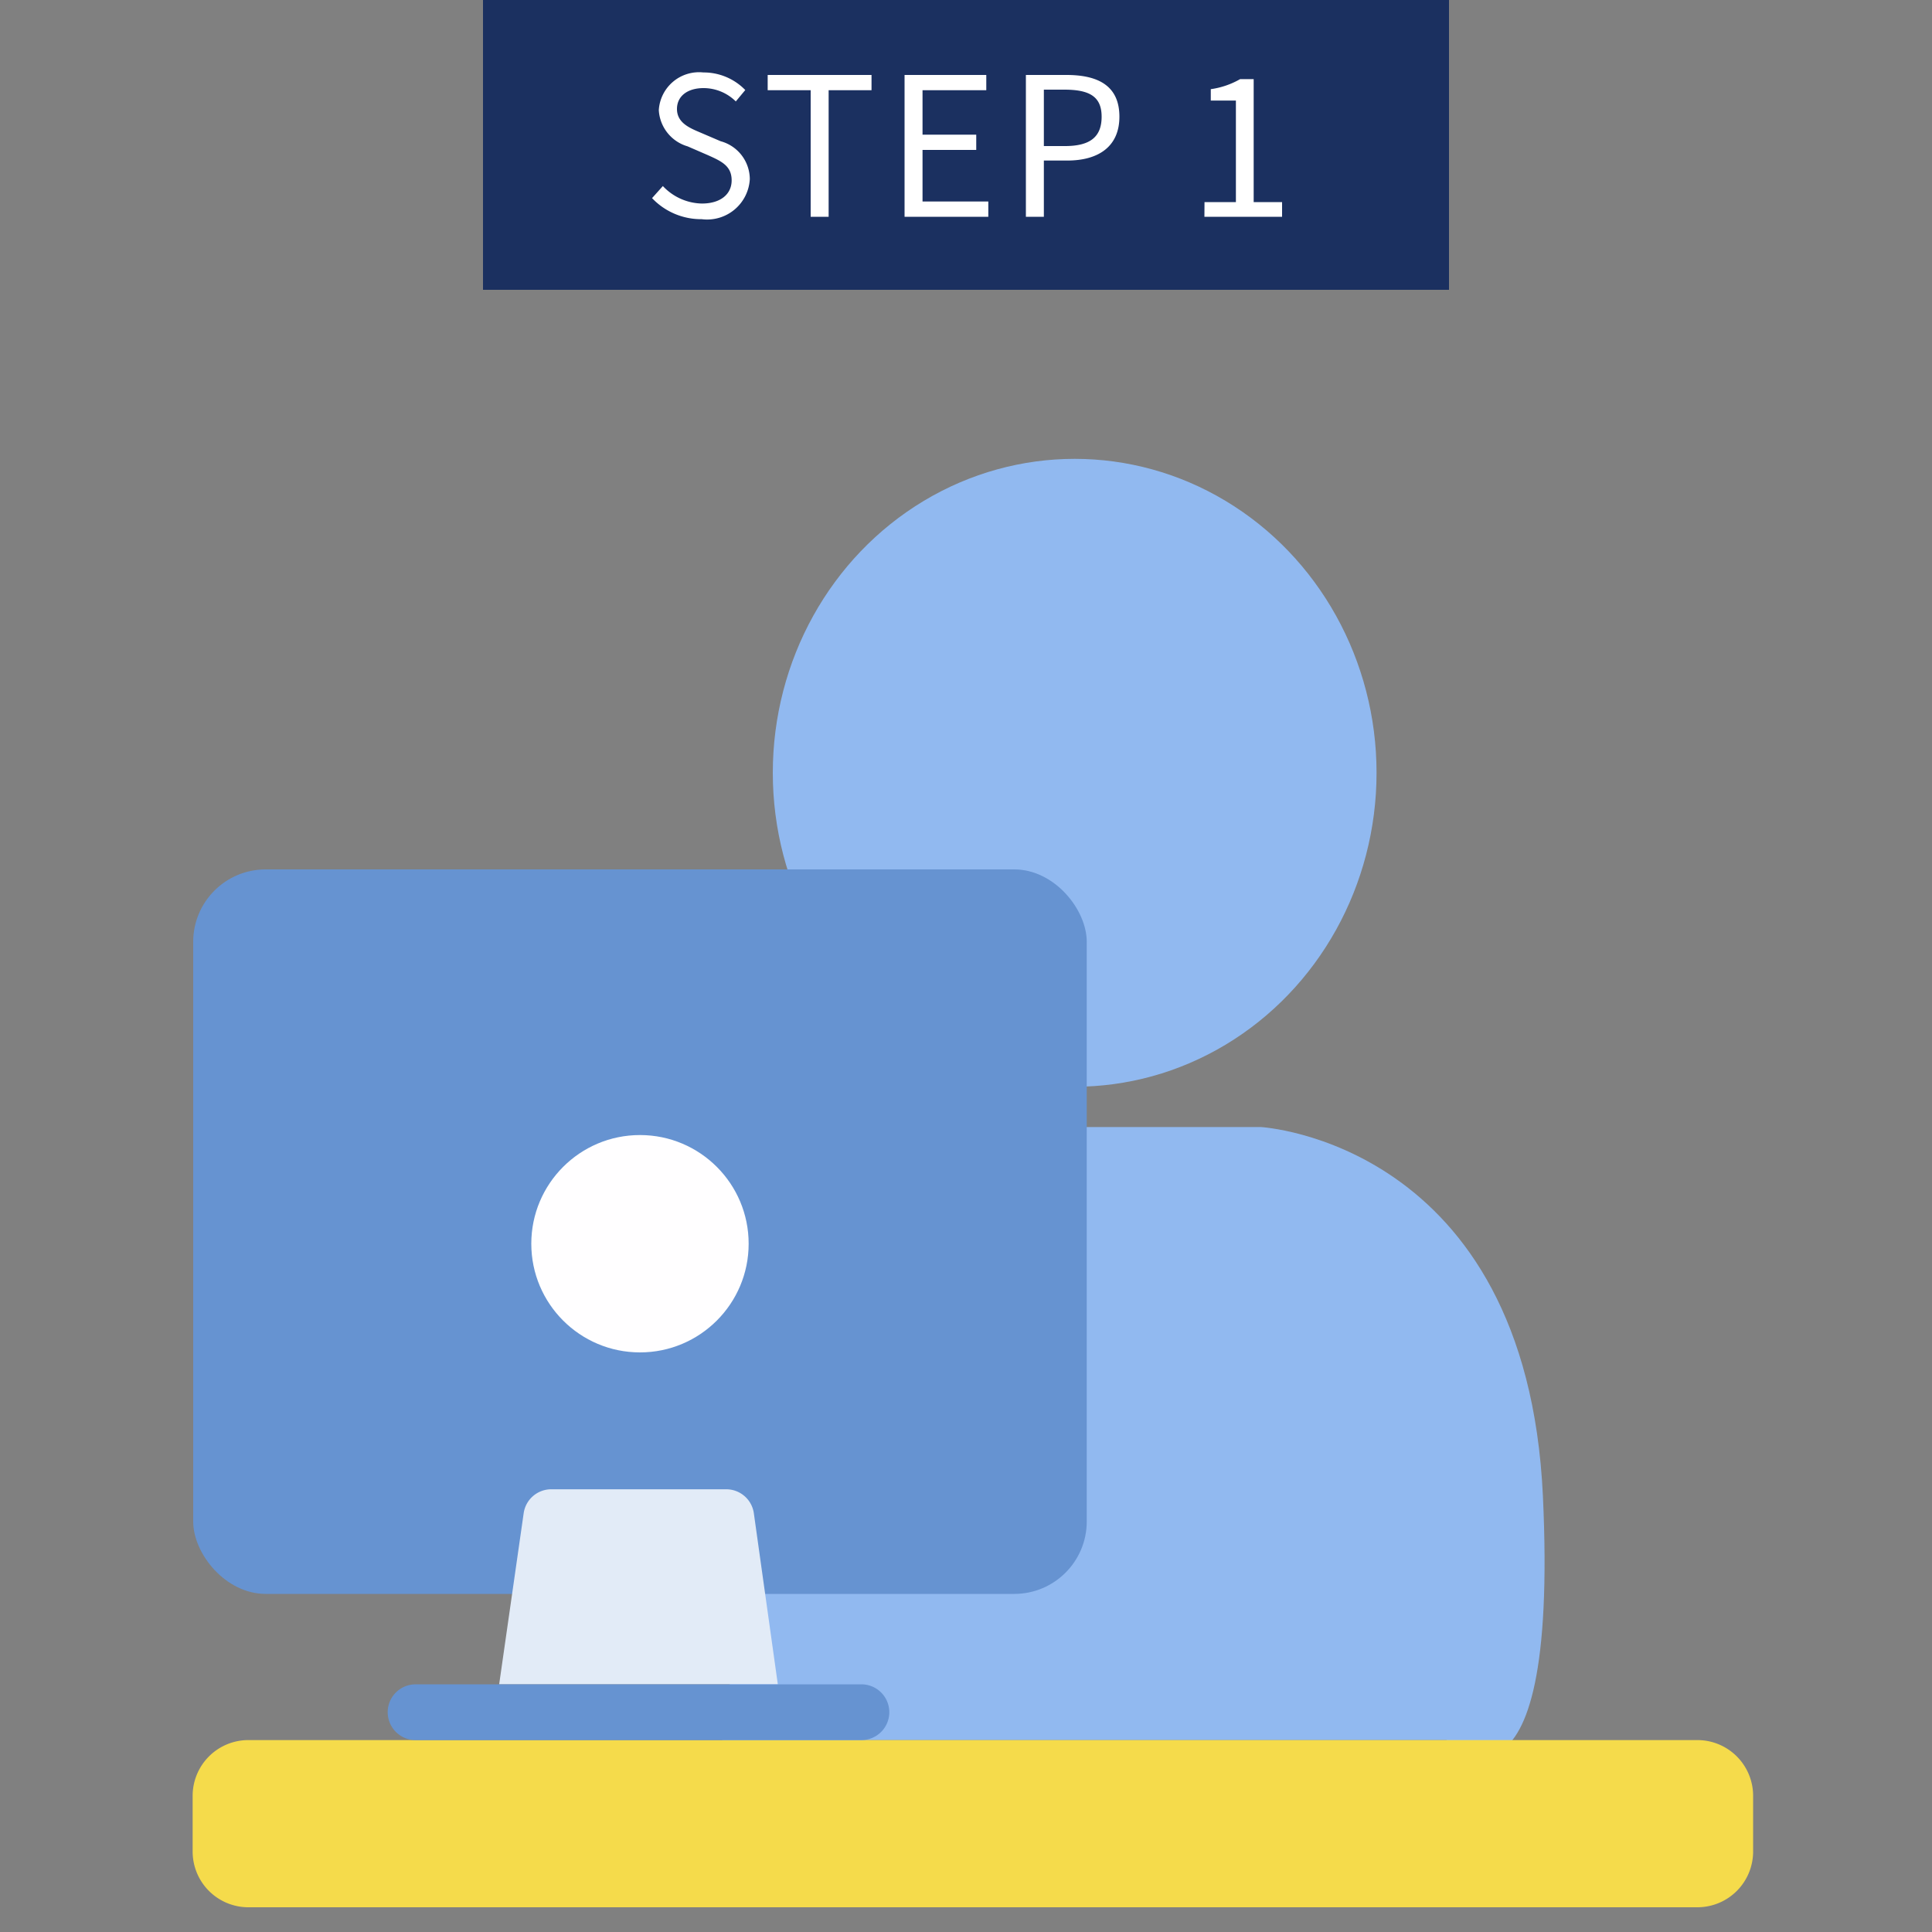
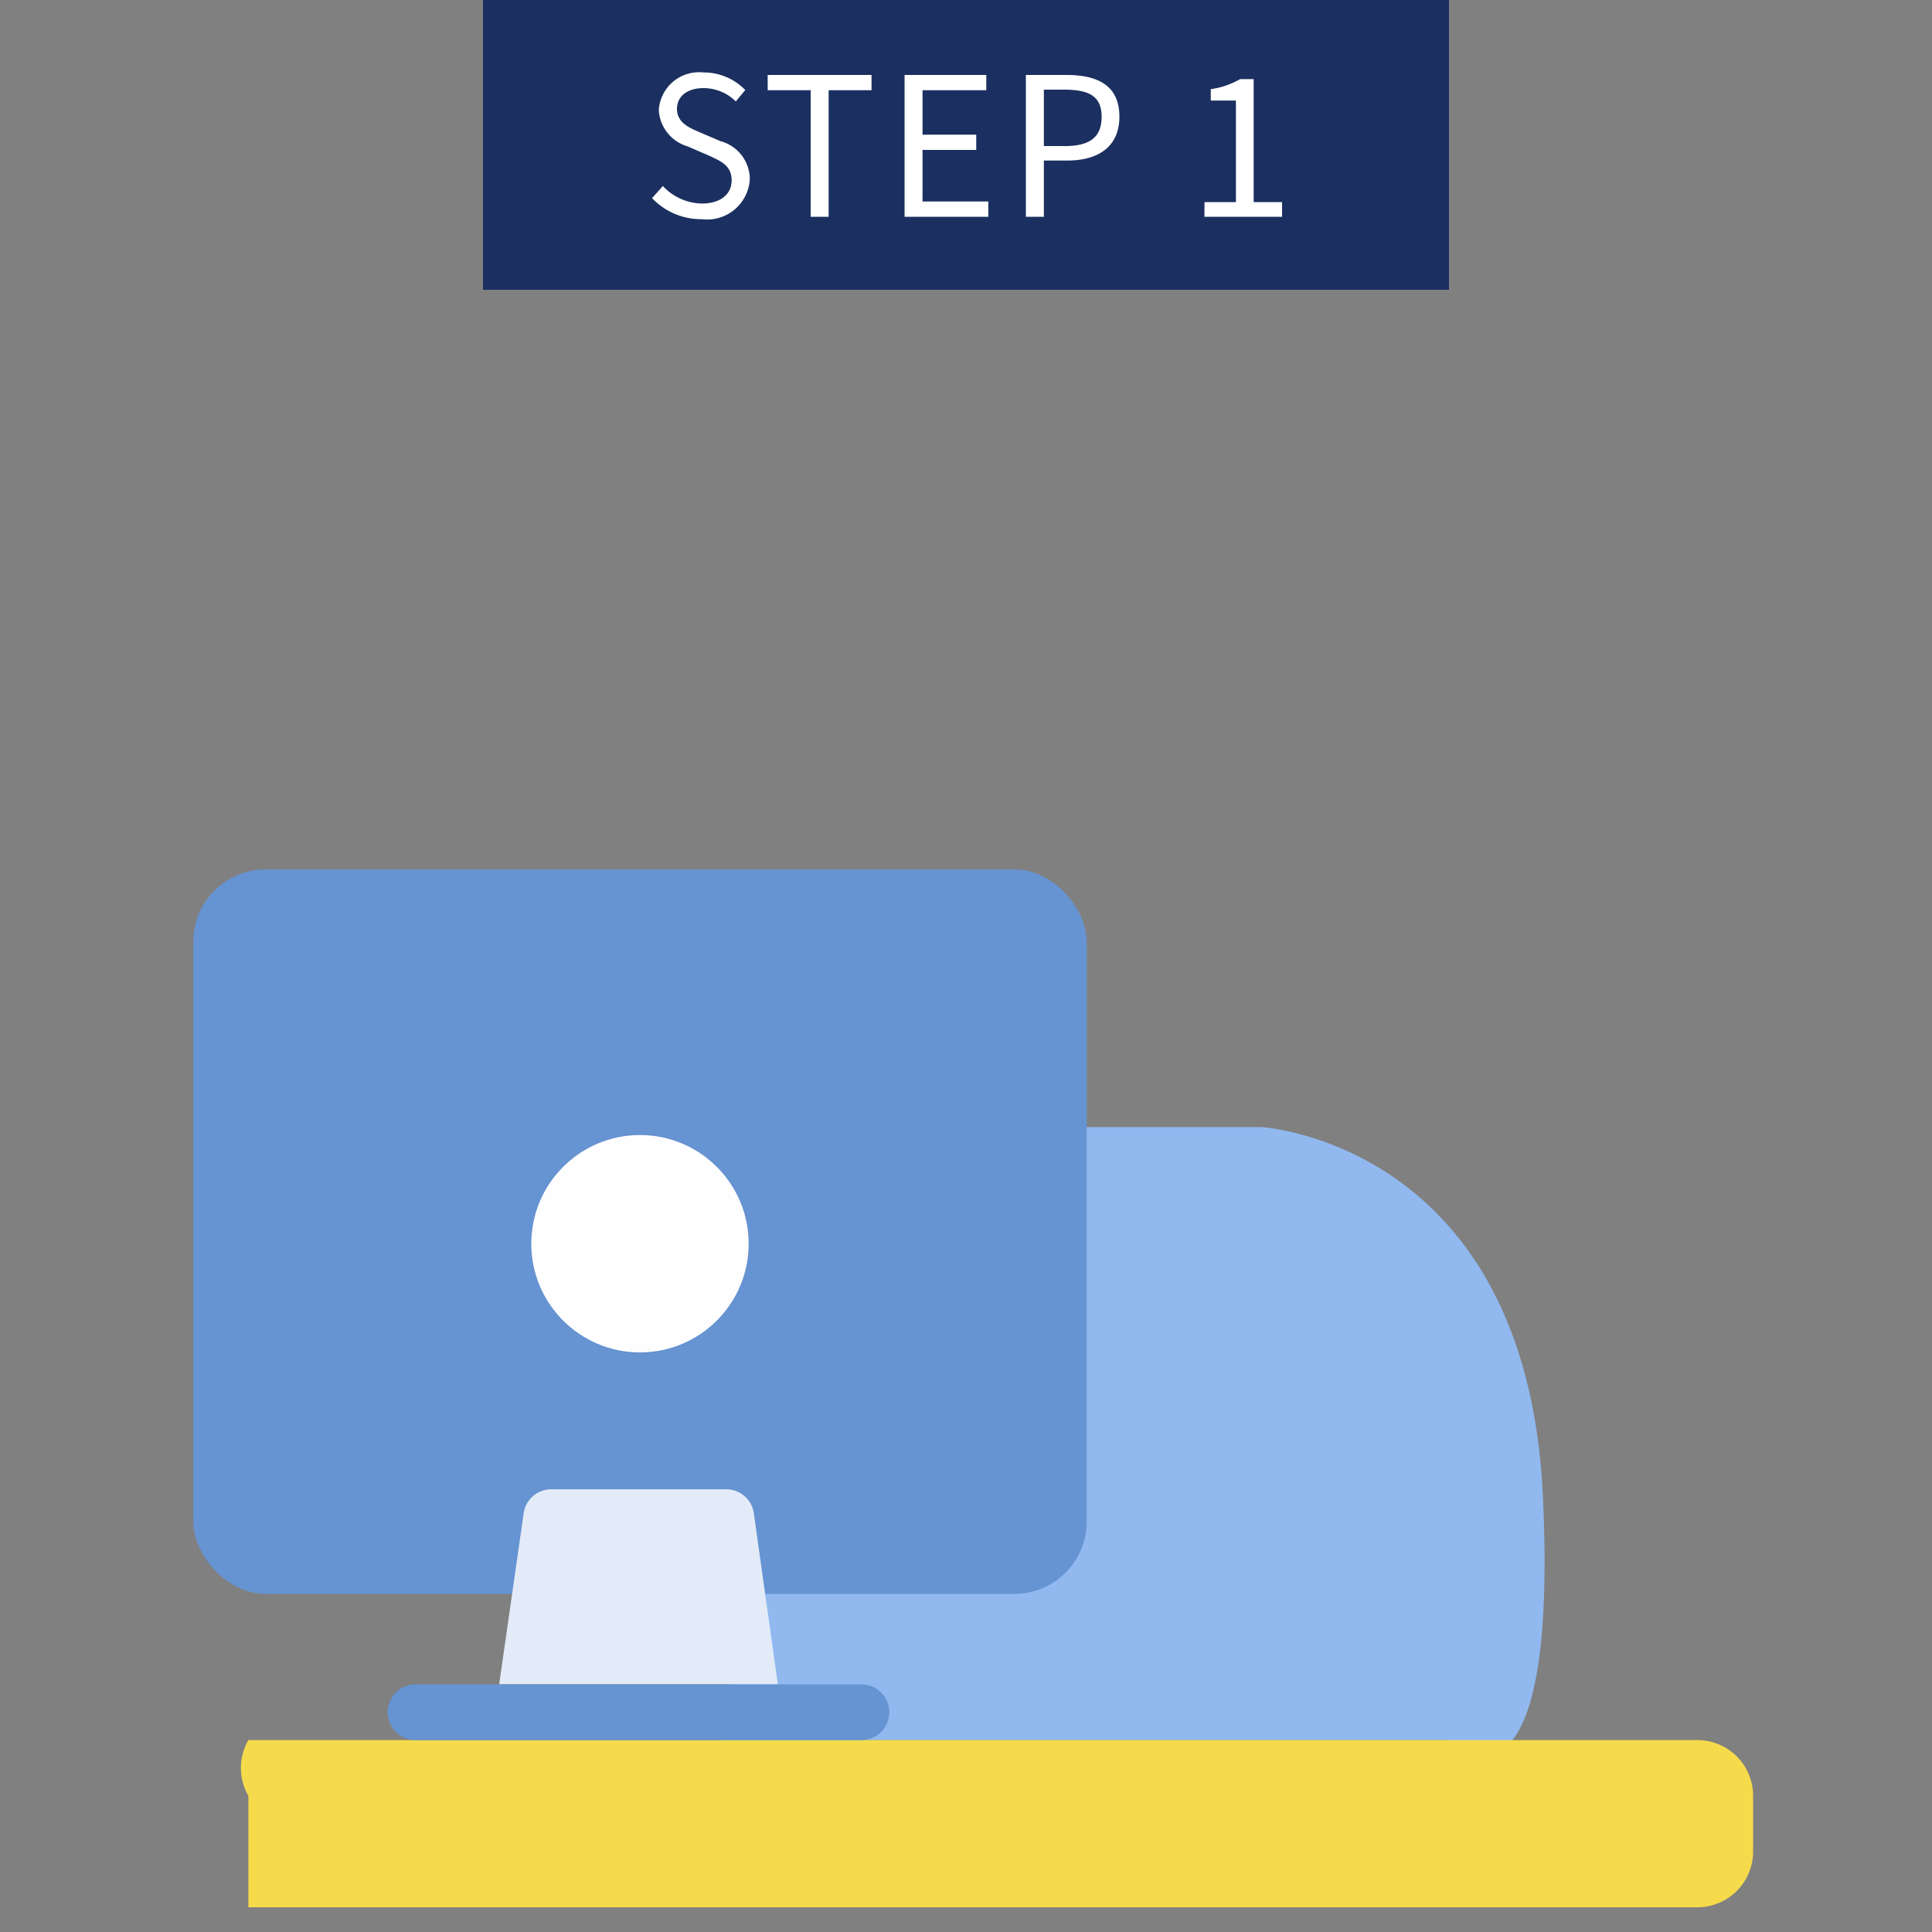
<svg xmlns="http://www.w3.org/2000/svg" width="80" height="80" viewBox="0 0 80 80">
  <rect x="0" y="0" width="80" height="80" fill="#808080" stroke="none" />
  <defs>
    <clipPath id="a">
      <rect width="80" height="80" transform="translate(24 25)" fill="#fff" />
    </clipPath>
  </defs>
  <g transform="translate(-24 -25)" clip-path="url(#a)">
    <g transform="translate(43.943 25)">
      <rect width="40" height="12" transform="translate(0.057)" fill="#1b3060" />
      <path d="M2.432.1A1.771,1.771,0,0,0,4.424-1.56,1.634,1.634,0,0,0,3.216-3.128l-.84-.36c-.456-.192-.968-.408-.968-.976,0-.528.432-.864,1.1-.864a1.9,1.9,0,0,1,1.336.552l.392-.472A2.4,2.4,0,0,0,2.5-5.976,1.669,1.669,0,0,0,.656-4.416a1.657,1.657,0,0,0,1.192,1.5l.848.368c.552.248.976.44.976,1.04,0,.576-.464.96-1.232.96A2.271,2.271,0,0,1,.824-1.272l-.448.5A2.8,2.8,0,0,0,2.432.1ZM6.944,0h.744V-5.24H9.464v-.632h-4.3v.632H6.944Zm3.888,0H14.3V-.632H11.576V-2.768H13.8V-3.4H11.576V-5.24h2.64v-.632H10.832Zm5.024,0H16.6V-2.328h.968c1.288,0,2.16-.576,2.16-1.816,0-1.28-.88-1.728-2.192-1.728h-1.68ZM16.6-2.928V-5.264h.84c1.032,0,1.552.272,1.552,1.12s-.488,1.216-1.52,1.216ZM23.248,0h3.216V-.608H25.288V-5.7h-.56a3.378,3.378,0,0,1-1.216.416v.472h1.04V-.608h-1.3Z" transform="translate(6.681 8.976)" fill="#fff" />
    </g>
    <g transform="translate(31.977 44.146)">
-       <ellipse cx="12.5" cy="13" rx="12.5" ry="13" transform="translate(24.023 -0.146)" fill="#91b9f0" />
      <path d="M22.3,16.324H3.462L0,41.709H30s4.677,4.552,3.988-10.117S22.3,16.324,22.3,16.324Z" transform="translate(21.923 11.198)" fill="#91b9f0" stroke="rgba(0,0,0,0)" stroke-width="1" />
-       <path d="M2.308,0h60a2.308,2.308,0,0,1,2.308,2.308V4.615a2.308,2.308,0,0,1-2.308,2.308h-60A2.308,2.308,0,0,1,0,4.615V2.308A2.308,2.308,0,0,1,2.308,0Z" transform="translate(0 52.907)" fill="#f5db4b" />
+       <path d="M2.308,0h60a2.308,2.308,0,0,1,2.308,2.308V4.615a2.308,2.308,0,0,1-2.308,2.308h-60V2.308A2.308,2.308,0,0,1,2.308,0Z" transform="translate(0 52.907)" fill="#f5db4b" />
      <rect width="37" height="30" rx="3" transform="translate(0.023 16.854)" fill="#6693d1" />
      <path d="M11.539,8.077H0L1.015.992A1.154,1.154,0,0,1,2.169,0H9.392a1.154,1.154,0,0,1,1.154.992Z" transform="translate(12.692 42.522)" fill="#e2ebf7" />
      <path d="M19.616,2.308H1.154A1.154,1.154,0,0,1,1.154,0H19.616a1.154,1.154,0,0,1,0,2.308Z" transform="translate(8.077 50.599)" fill="#6693d1" />
      <circle cx="4.5" cy="4.5" r="4.5" transform="translate(14.023 27.854)" fill="#fffeff" />
      <path d="M-439.325,153.582Z" transform="translate(484.773 -98.833)" fill="none" stroke="#fff" stroke-width="1" />
    </g>
  </g>
</svg>